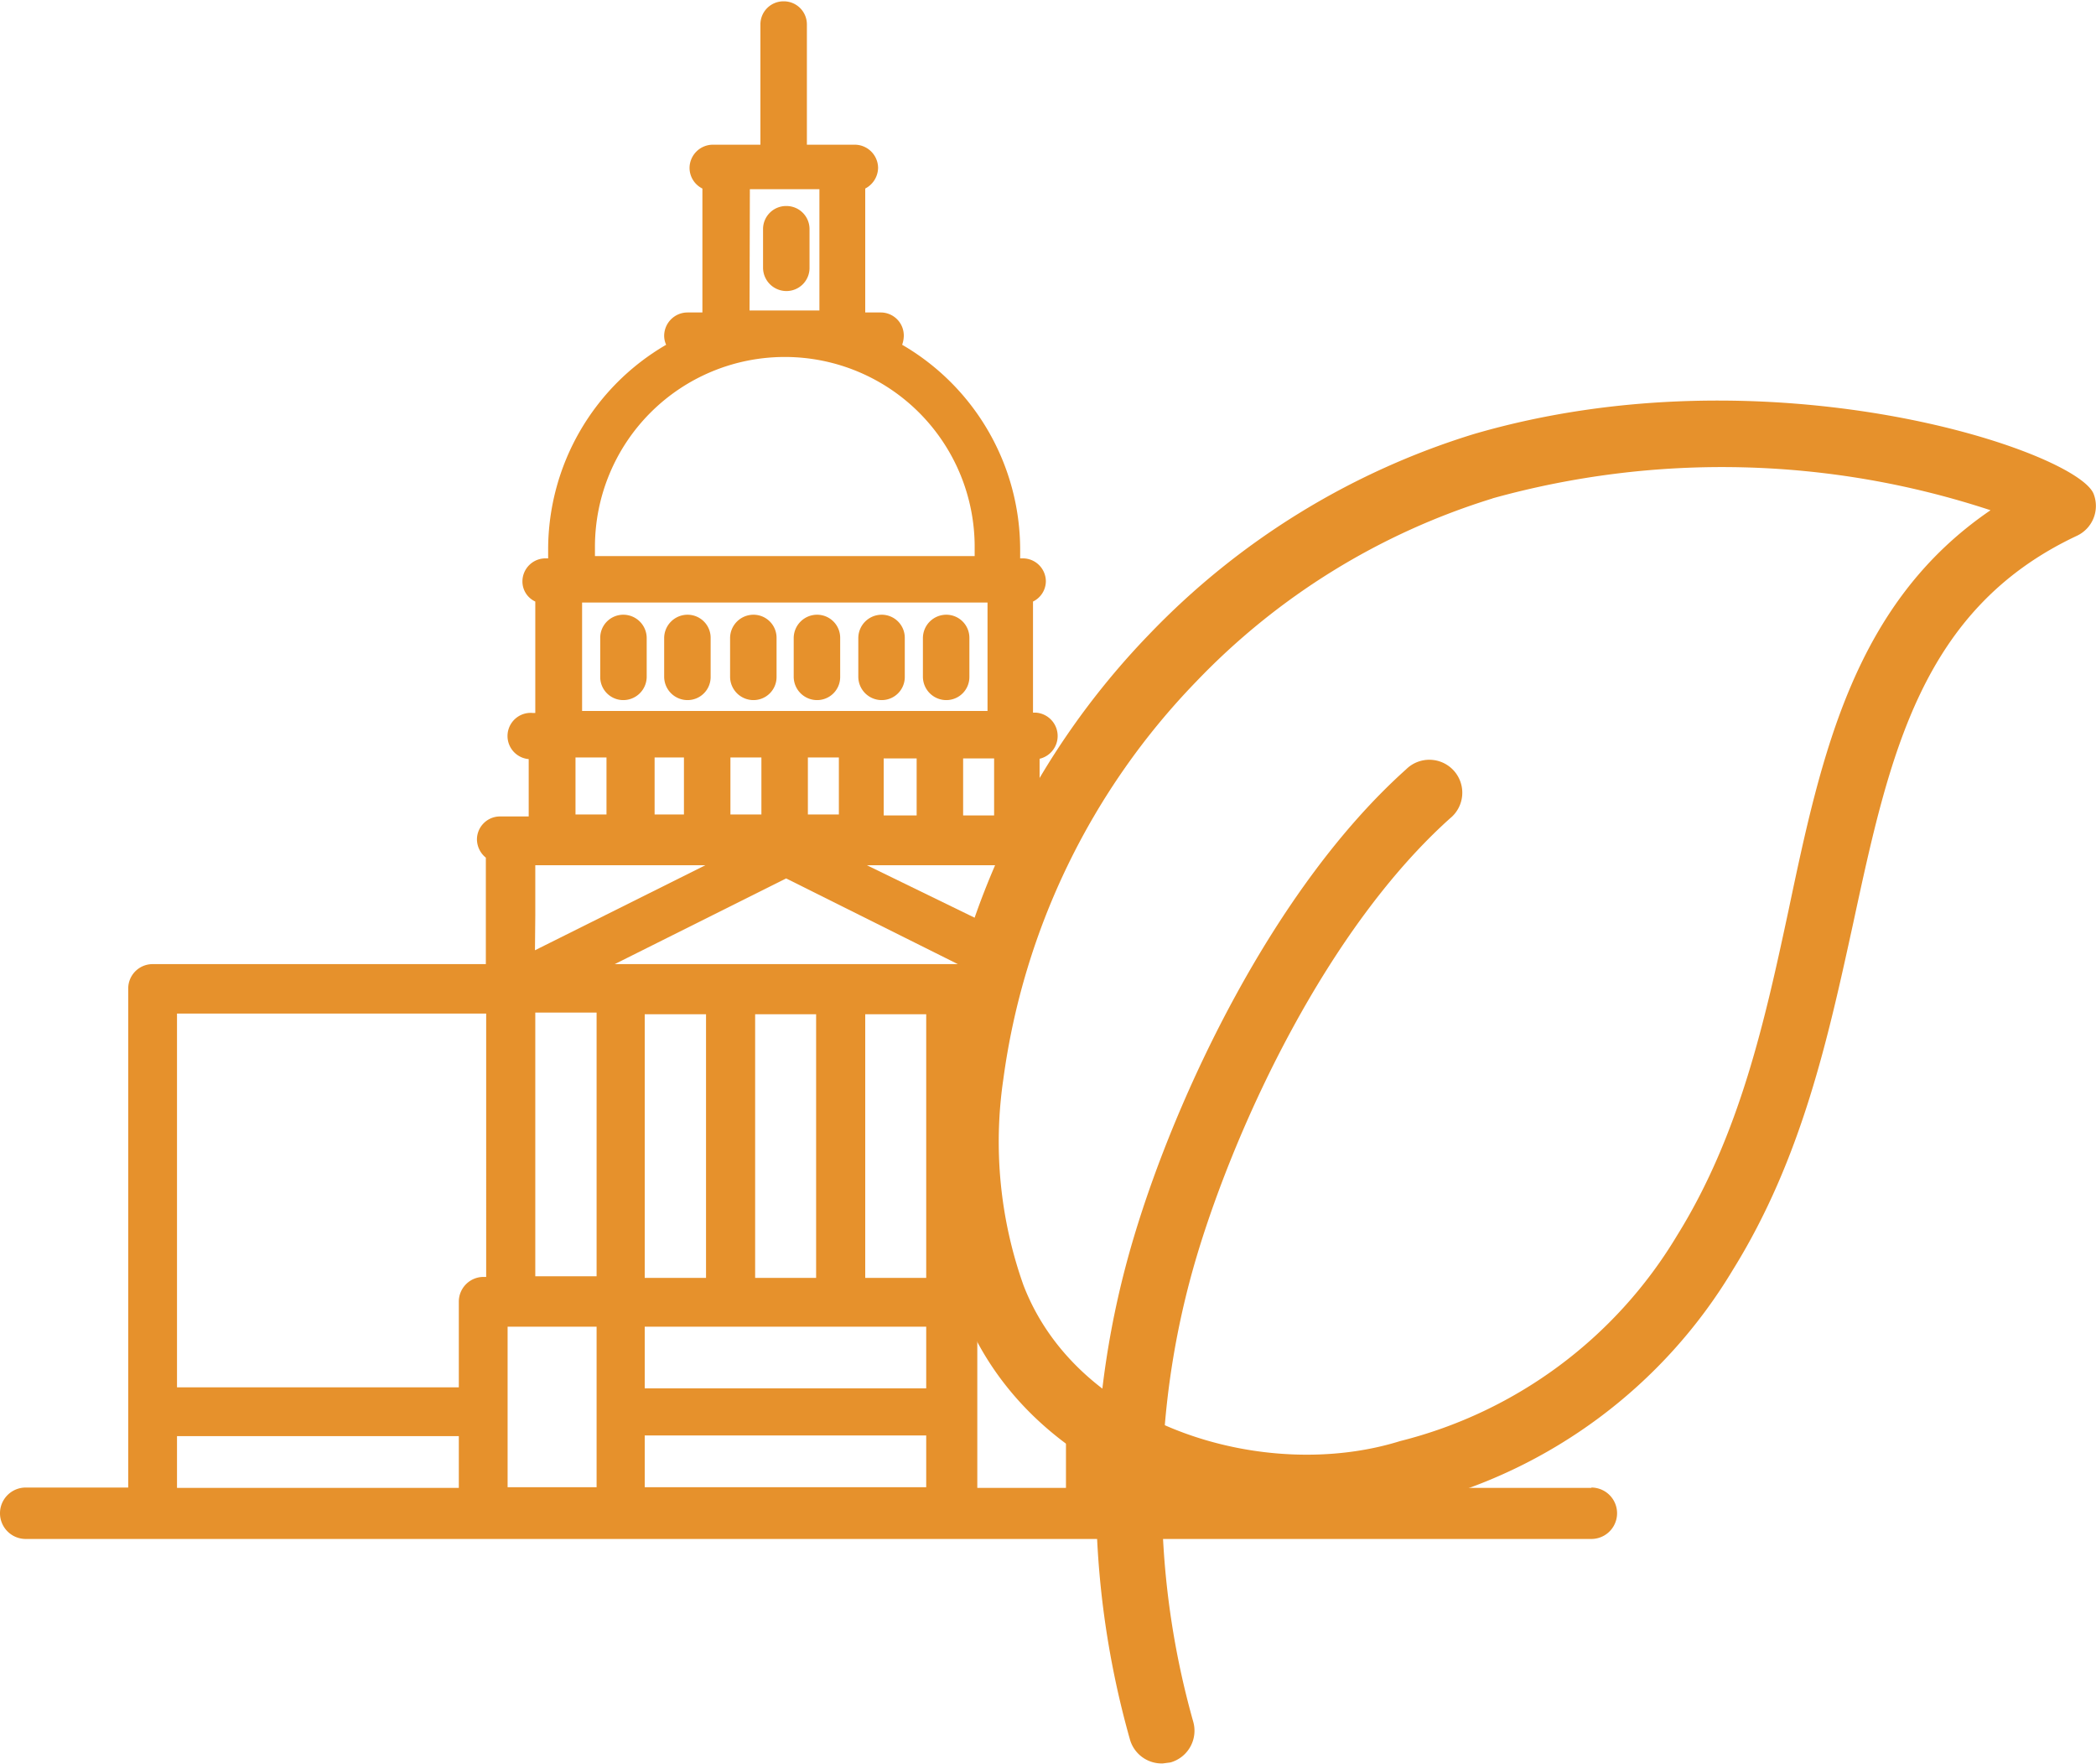
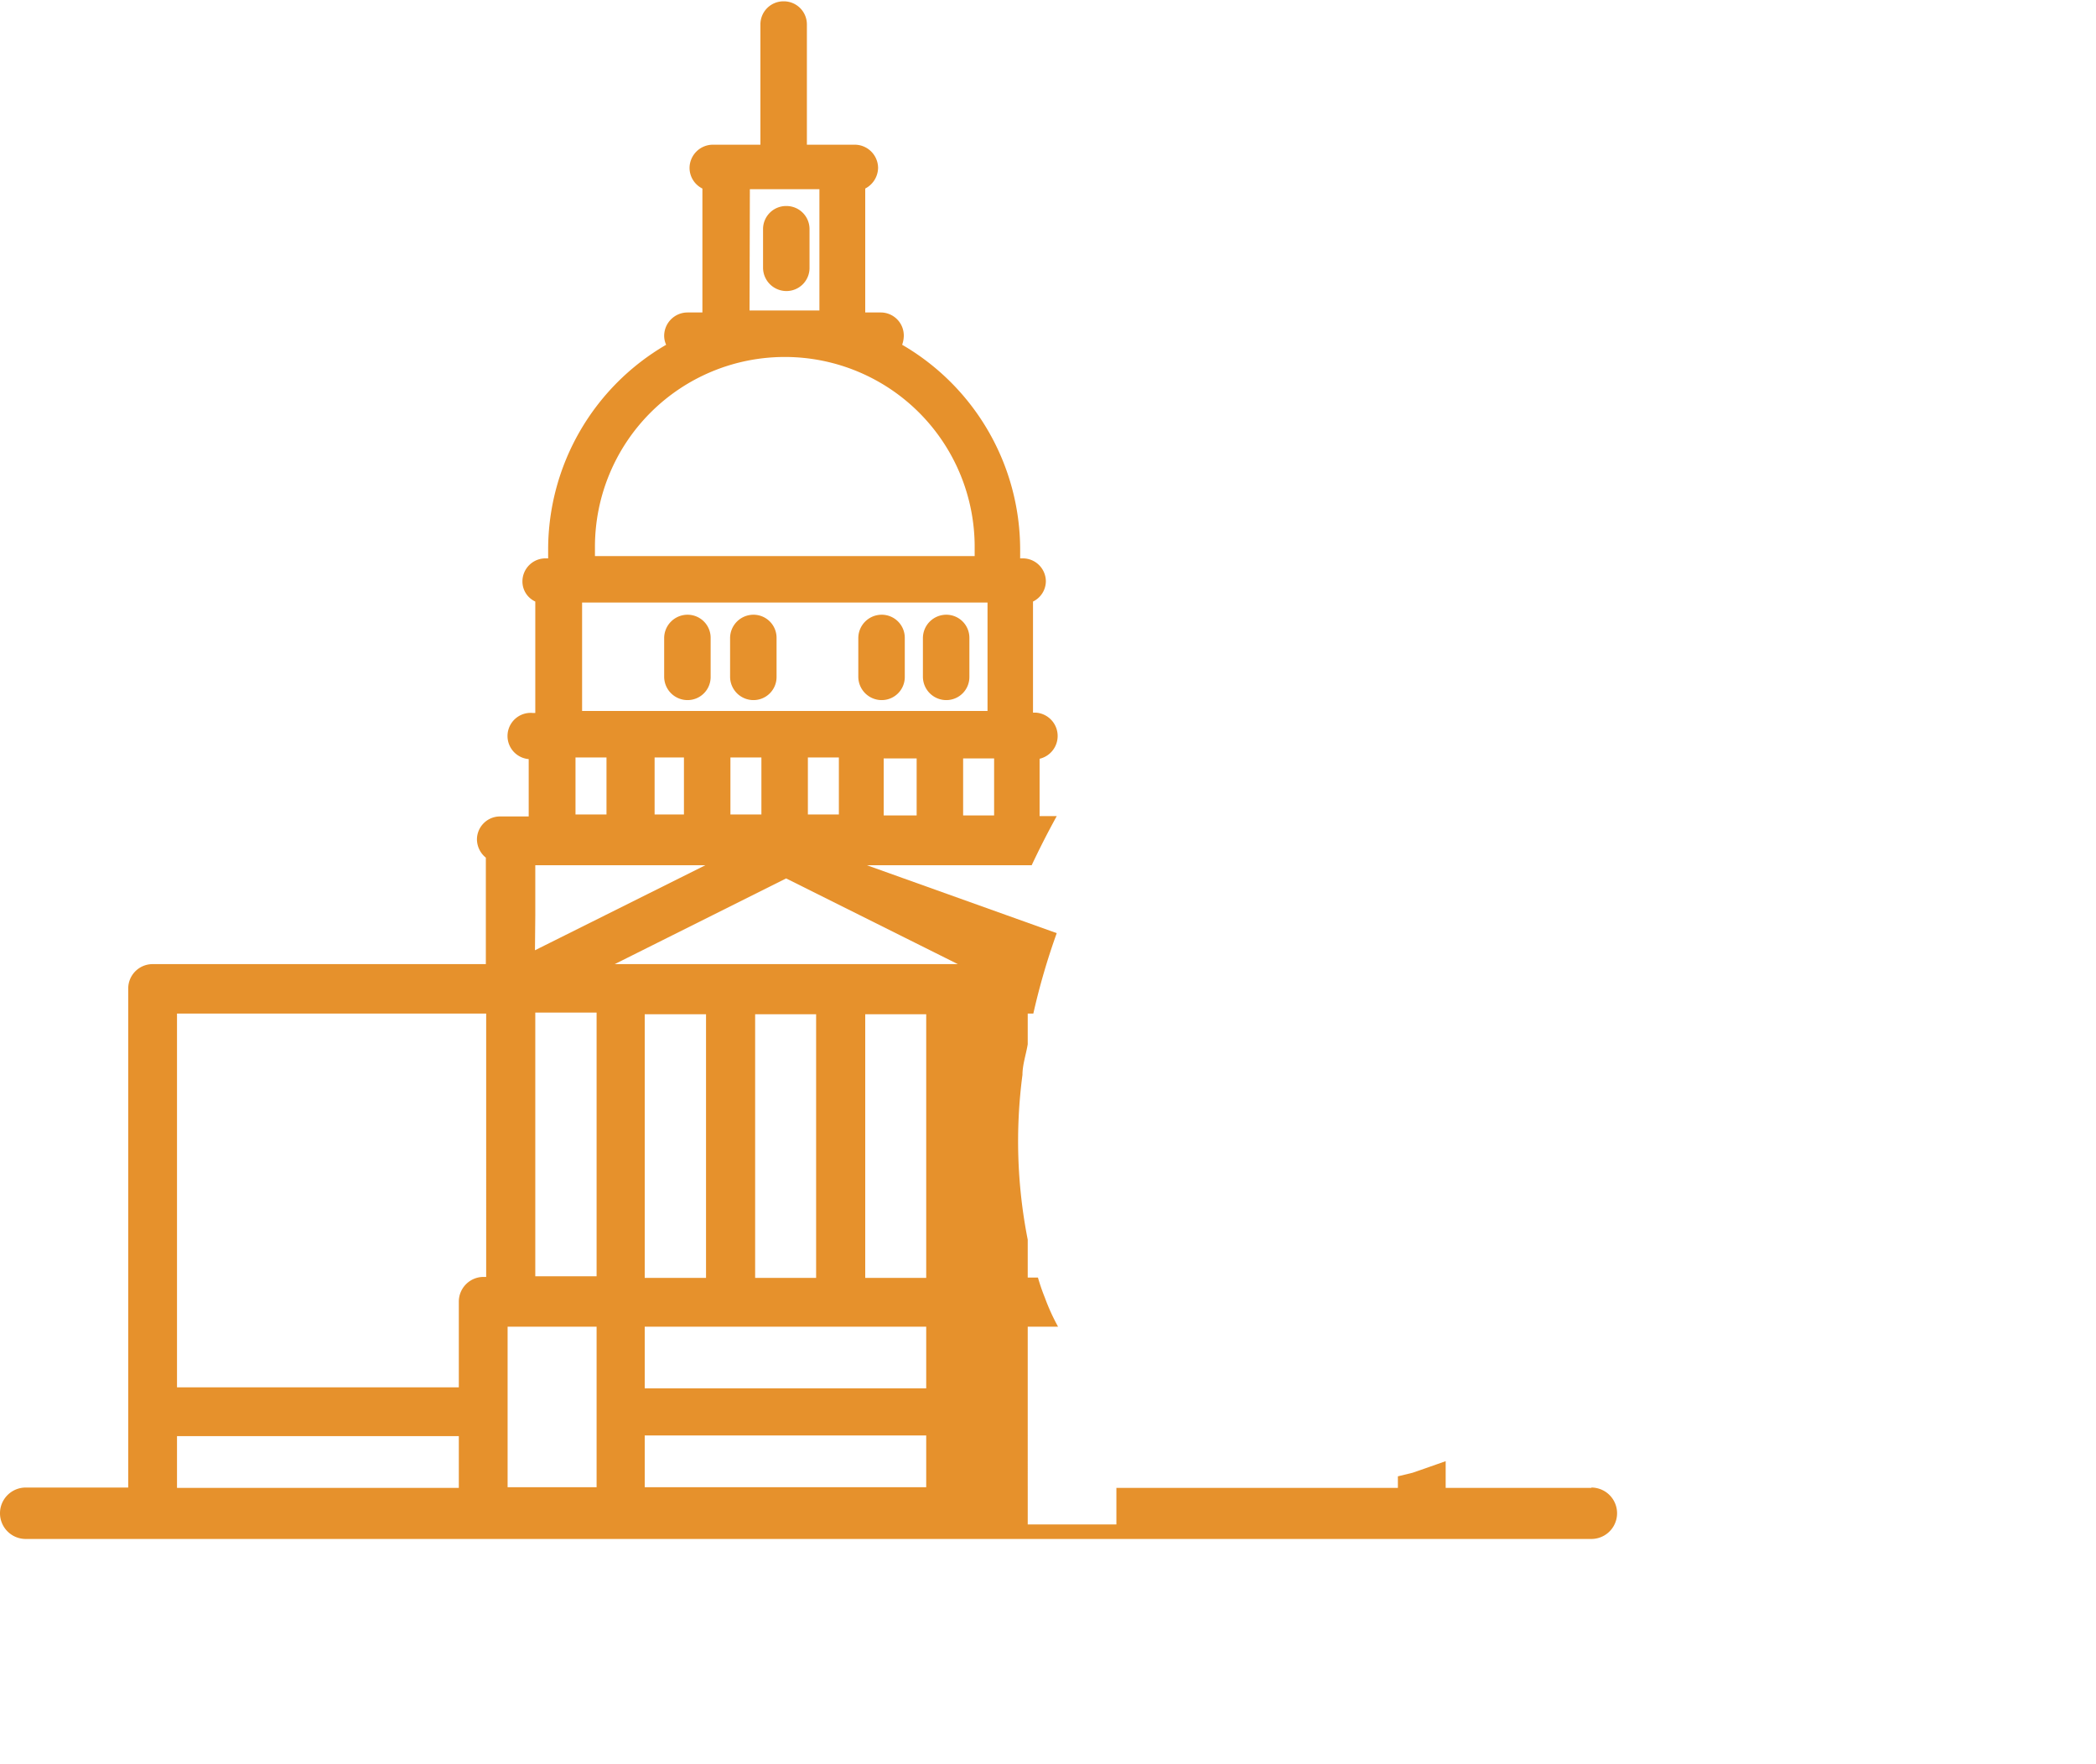
<svg xmlns="http://www.w3.org/2000/svg" id="Layer_1" data-name="Layer 1" viewBox="0 0 63.59 53.51">
  <defs>
    <style>.cls-1{fill:#e6912c;}</style>
  </defs>
  <path class="cls-1" d="M961.49,560.79" transform="translate(-927.14 -512.75)" />
  <path class="cls-1" d="M951,519a.7.7,0,0,0-.71.7v1.18a.71.71,0,0,0,.71.7.7.7,0,0,0,.7-.7v-1.18A.7.7,0,0,0,951,519Z" transform="translate(-927.14 -512.75)" />
  <path class="cls-1" d="M953.89,531.4a.71.71,0,0,0-.71.71v1.17a.71.71,0,0,0,.71.71.7.7,0,0,0,.7-.71v-1.17A.7.7,0,0,0,953.89,531.4Z" transform="translate(-927.14 -512.75)" />
  <path class="cls-1" d="M955.85,531.4a.71.71,0,0,0-.71.71v1.17a.71.71,0,0,0,.71.71.7.7,0,0,0,.7-.71v-1.17A.7.7,0,0,0,955.85,531.4Z" transform="translate(-927.14 -512.75)" />
-   <path class="cls-1" d="M975.42,557.89H971v-.81c-.34.12-.68.24-1,.35l-.45.11v.35h-8.54v-1.57h0a9.78,9.78,0,0,1-1.53-1.11v2.68h-2.69V553h.92a6.39,6.39,0,0,1-.4-.88,6.26,6.26,0,0,1-.21-.61h-.31v-1.15a15.42,15.42,0,0,1-.16-5c0-.31.11-.62.16-.93v-.93h.17a20.64,20.64,0,0,1,.71-2.44L953.44,539h5c.24-.51.49-1,.76-1.49h-.52v-1.74a.71.71,0,0,0-.12-1.4h-.08V531a.69.69,0,0,0,.39-.62.7.7,0,0,0-.7-.69h-.08v-.29a7.19,7.19,0,0,0-3.58-6.19.86.86,0,0,0,.05-.27.7.7,0,0,0-.7-.71h-.47v-3.76a.72.72,0,0,0,.39-.63.71.71,0,0,0-.71-.7h-1.45v-3.65a.7.7,0,0,0-.7-.7.7.7,0,0,0-.71.7v3.65h-1.45a.71.71,0,0,0-.7.7.7.7,0,0,0,.39.63v3.76H948a.71.71,0,0,0-.71.71.66.66,0,0,0,.06.27,7.19,7.19,0,0,0-3.58,6.19v.29h-.08a.7.7,0,0,0-.7.69.67.67,0,0,0,.39.62v3.38h-.08a.7.7,0,0,0-.12,1.4v1.74h-.86a.7.7,0,0,0-.71.7.72.72,0,0,0,.27.55V542H931.77a.74.74,0,0,0-.74.74v15.14h-3.11a.78.78,0,0,0,0,1.56h47.5a.78.78,0,0,0,0-1.56Zm-34.36,0h-8.55v-1.57h8.55Zm.83-6.4h-.09a.75.75,0,0,0-.74.75v2.6h-8.55V543.5h9.38Zm13.06-14h-1v-1.73h1Zm2.35,0h-.94v-1.73h.94Zm-7.41-19H952v3.68h-2.12Zm-4.7,10.85a5.76,5.76,0,1,1,11.52,0v.28H945.19Zm-.39,1.69h12.3v3.29H944.8Zm7.79,4.7v1.73h-.94v-1.73Zm-2.35,0v1.73h-.94v-1.73Zm-2.35,0v1.73H947v-1.73Zm-3.29,0h.94v1.73h-.94Zm-1.22,4.79V539h5.16l-5.17,2.58Zm1.86,17.35h-2.7V553h2.7Zm0-6.4h-1.86v-8h1.86Zm10,6.4h-8.54v-1.57h8.54Zm0-3h-8.54V553h8.54Zm-8.54-3.35v-8h1.86v8Zm3.35,0v-8h1.85v8Zm5.19,0h-1.85v-8h1.85ZM945.79,542l5.2-2.6,5.21,2.6Z" transform="translate(-927.14 -512.75)" />
-   <path class="cls-1" d="M951.93,531.4a.71.71,0,0,0-.71.71v1.17a.71.71,0,0,0,.71.71.7.7,0,0,0,.7-.71v-1.17A.7.7,0,0,0,951.93,531.4Z" transform="translate(-927.14 -512.75)" />
-   <path class="cls-1" d="M946.05,531.4a.7.7,0,0,0-.7.71v1.17a.7.7,0,0,0,.7.71.71.71,0,0,0,.71-.71v-1.17A.71.71,0,0,0,946.05,531.4Z" transform="translate(-927.14 -512.75)" />
+   <path class="cls-1" d="M975.42,557.89H971v-.81c-.34.12-.68.24-1,.35l-.45.11v.35h-8.54v-1.57h0v2.68h-2.69V553h.92a6.39,6.39,0,0,1-.4-.88,6.26,6.26,0,0,1-.21-.61h-.31v-1.15a15.42,15.42,0,0,1-.16-5c0-.31.11-.62.16-.93v-.93h.17a20.64,20.64,0,0,1,.71-2.44L953.44,539h5c.24-.51.49-1,.76-1.49h-.52v-1.74a.71.71,0,0,0-.12-1.4h-.08V531a.69.69,0,0,0,.39-.62.7.7,0,0,0-.7-.69h-.08v-.29a7.19,7.19,0,0,0-3.58-6.19.86.86,0,0,0,.05-.27.7.7,0,0,0-.7-.71h-.47v-3.76a.72.72,0,0,0,.39-.63.71.71,0,0,0-.71-.7h-1.45v-3.65a.7.7,0,0,0-.7-.7.7.7,0,0,0-.71.7v3.65h-1.45a.71.71,0,0,0-.7.7.7.7,0,0,0,.39.63v3.76H948a.71.71,0,0,0-.71.71.66.66,0,0,0,.06.27,7.19,7.19,0,0,0-3.58,6.19v.29h-.08a.7.7,0,0,0-.7.69.67.67,0,0,0,.39.62v3.38h-.08a.7.7,0,0,0-.12,1.4v1.74h-.86a.7.7,0,0,0-.71.7.72.72,0,0,0,.27.55V542H931.77a.74.74,0,0,0-.74.74v15.14h-3.11a.78.78,0,0,0,0,1.56h47.5a.78.78,0,0,0,0-1.56Zm-34.36,0h-8.55v-1.57h8.55Zm.83-6.4h-.09a.75.75,0,0,0-.74.75v2.6h-8.55V543.5h9.38Zm13.06-14h-1v-1.73h1Zm2.35,0h-.94v-1.73h.94Zm-7.41-19H952v3.68h-2.12Zm-4.7,10.85a5.76,5.76,0,1,1,11.52,0v.28H945.19Zm-.39,1.69h12.3v3.29H944.8Zm7.79,4.7v1.73h-.94v-1.73Zm-2.35,0v1.73h-.94v-1.73Zm-2.35,0v1.73H947v-1.73Zm-3.29,0h.94v1.73h-.94Zm-1.22,4.79V539h5.16l-5.17,2.58Zm1.86,17.35h-2.7V553h2.7Zm0-6.4h-1.86v-8h1.86Zm10,6.4h-8.54v-1.57h8.54Zm0-3h-8.54V553h8.54Zm-8.54-3.35v-8h1.86v8Zm3.35,0v-8h1.85v8Zm5.19,0h-1.85v-8h1.85ZM945.79,542l5.2-2.6,5.21,2.6Z" transform="translate(-927.14 -512.75)" />
  <path class="cls-1" d="M950,531.4a.71.71,0,0,0-.71.71v1.17a.71.71,0,0,0,.71.71.7.7,0,0,0,.7-.71v-1.17A.7.7,0,0,0,950,531.4Z" transform="translate(-927.14 -512.75)" />
  <path class="cls-1" d="M948,531.4a.71.71,0,0,0-.71.71v1.17a.71.71,0,0,0,.71.71.7.7,0,0,0,.7-.71v-1.17A.7.7,0,0,0,948,531.4Z" transform="translate(-927.14 -512.75)" />
-   <path class="cls-1" d="M966.8,558.87c-4.3,0-8.83-2.16-10.47-6.41a15,15,0,0,1-.73-7.22A23.53,23.53,0,0,1,962,532a23,23,0,0,1,9.85-6.08h0c9-2.63,18.32.52,18.81,1.82a1,1,0,0,1-.52,1.27c-4.71,2.22-5.67,6.62-6.77,11.72-.77,3.52-1.56,7.17-3.66,10.55a15.56,15.56,0,0,1-9.51,7.08A12,12,0,0,1,966.8,558.87Zm5.63-31a21,21,0,0,0-9,5.56,21.45,21.45,0,0,0-5.85,12.06,13,13,0,0,0,.61,6.25c1.66,4.32,7.36,6,11.43,4.73a13.66,13.66,0,0,0,8.39-6.22c1.92-3.08,2.68-6.56,3.4-9.92,1-4.76,2-9.29,6.12-12.1a26,26,0,0,0-15.11-.36Z" transform="translate(-927.14 -512.75)" />
-   <path class="cls-1" d="M962.42,566.25a1,1,0,0,1-1-.73,27.25,27.25,0,0,1,.13-15.27c1.28-4.27,4.22-10.55,8.25-14.16a1,1,0,1,1,1.33,1.49c-3.72,3.34-6.46,9.22-7.67,13.24a25.35,25.35,0,0,0-.12,14.16,1,1,0,0,1-.69,1.24Z" transform="translate(-927.14 -512.75)" />
</svg>